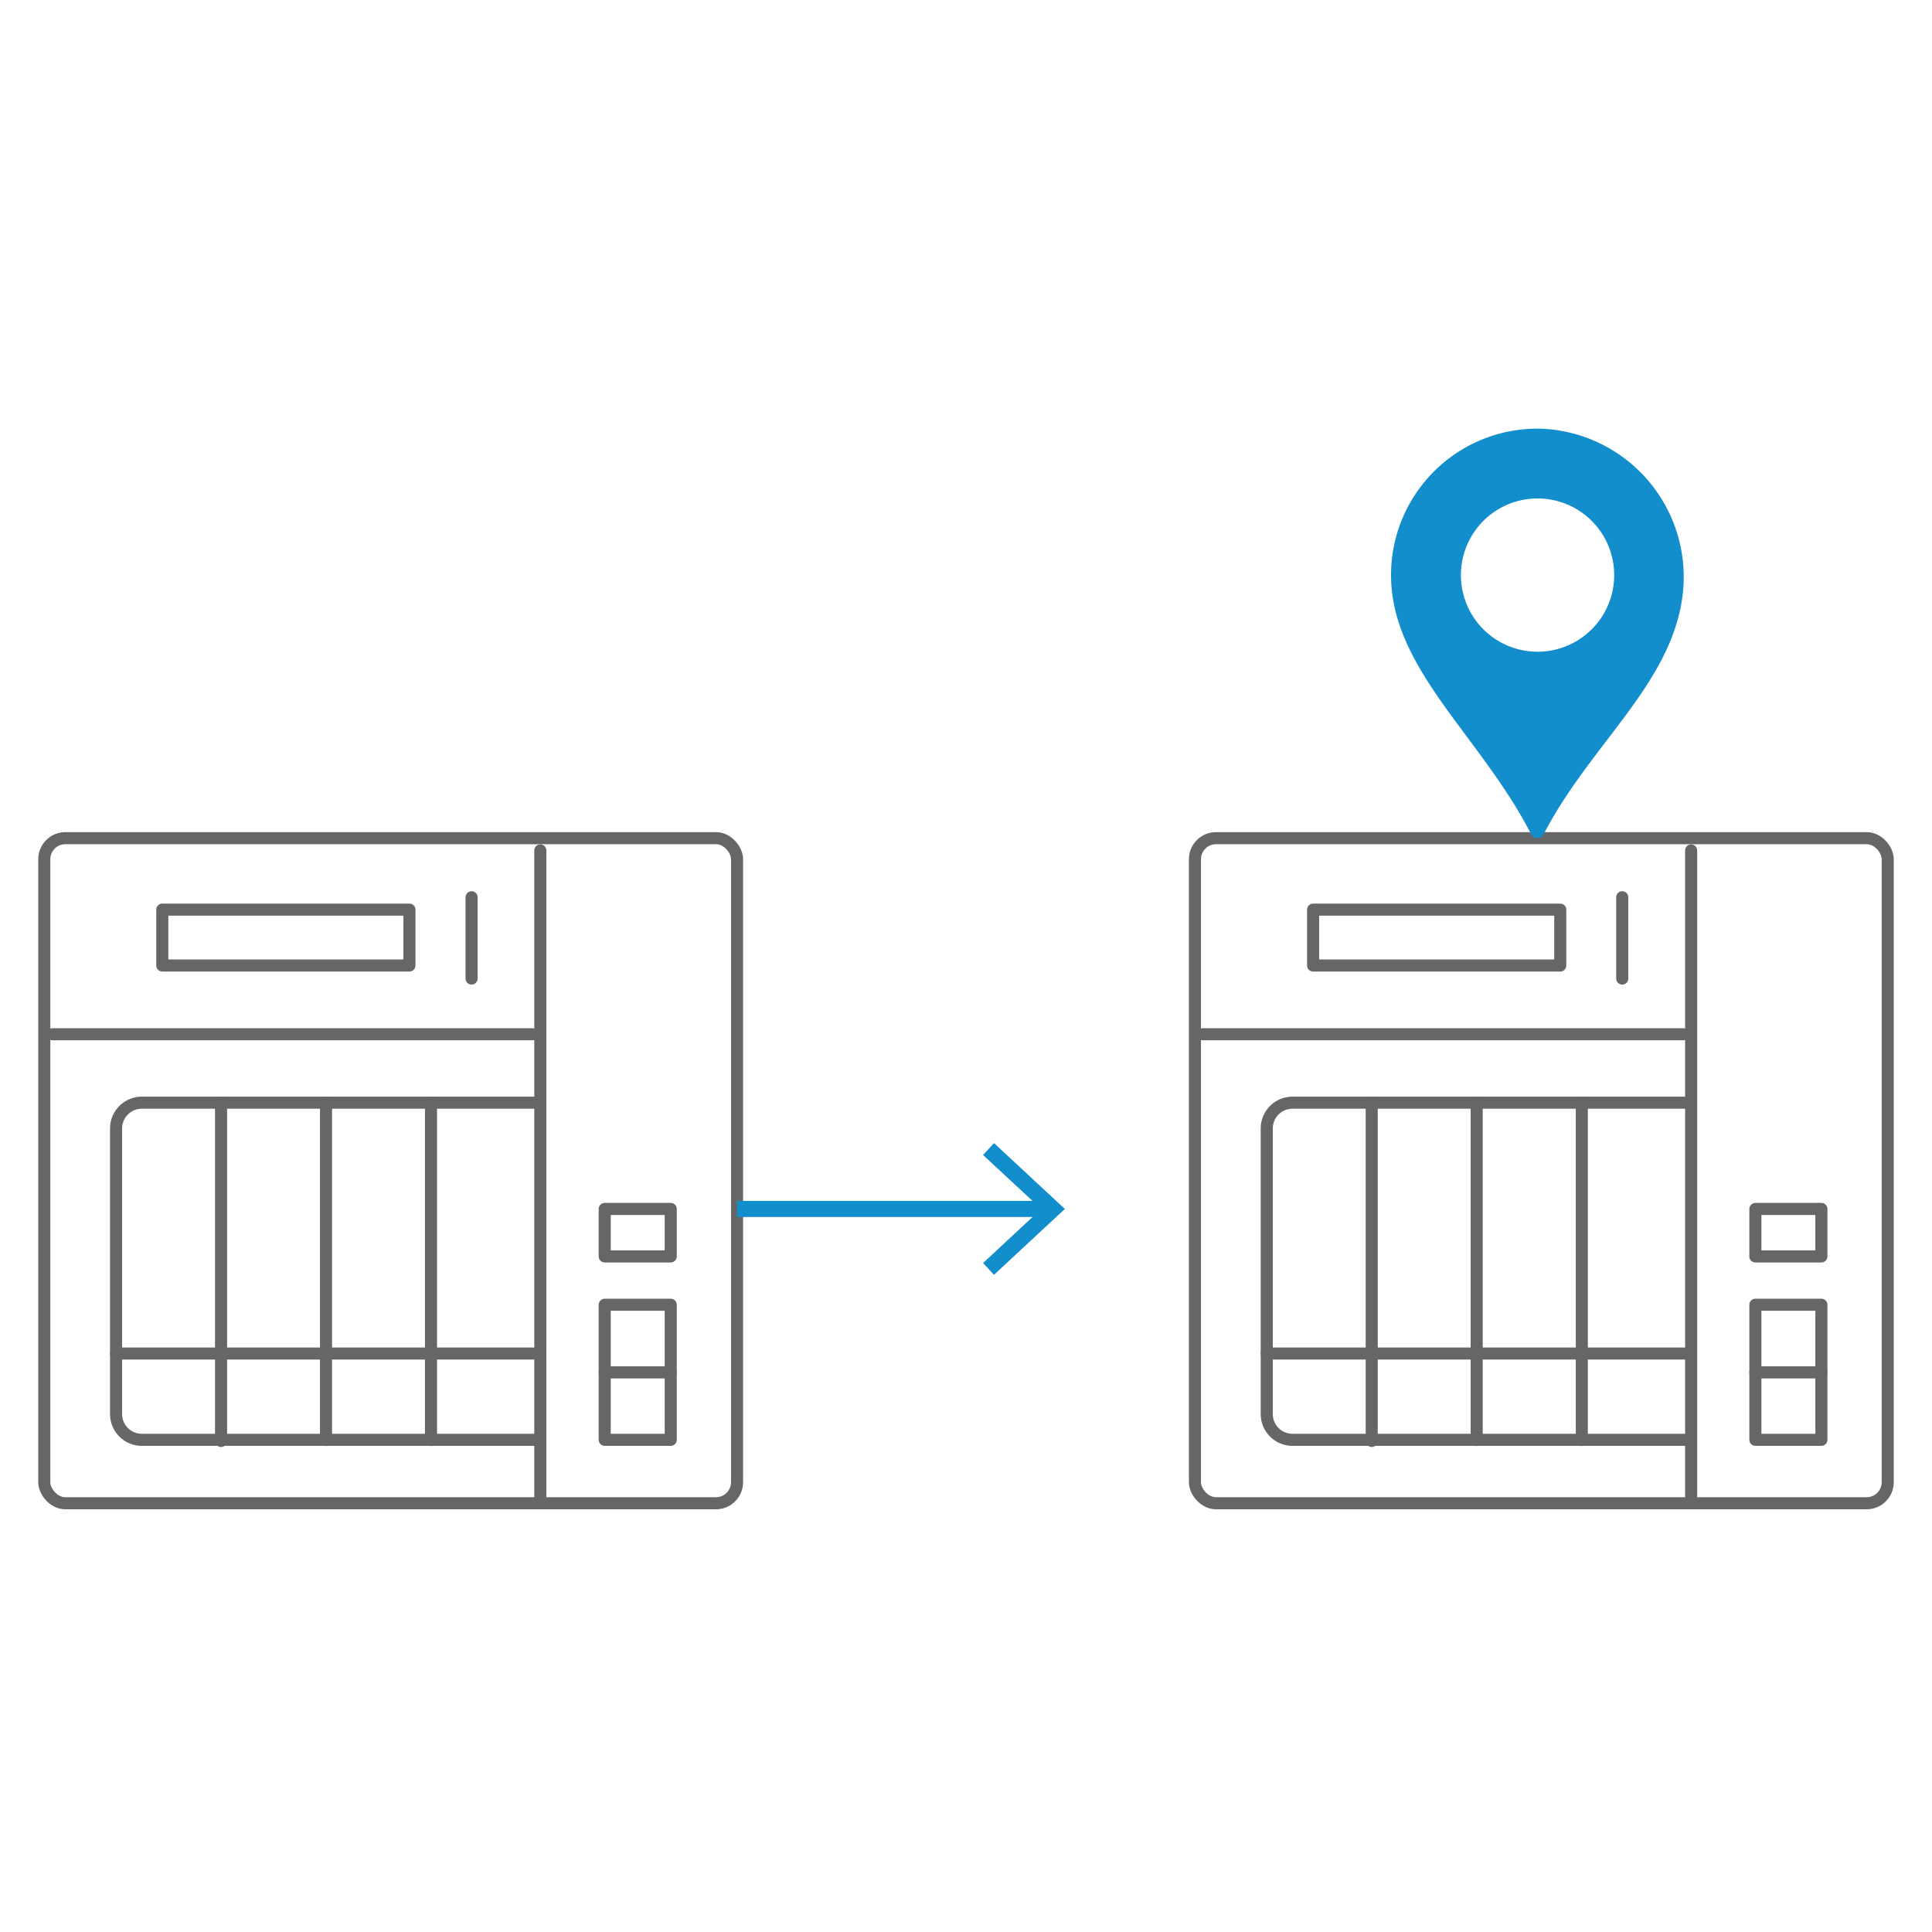
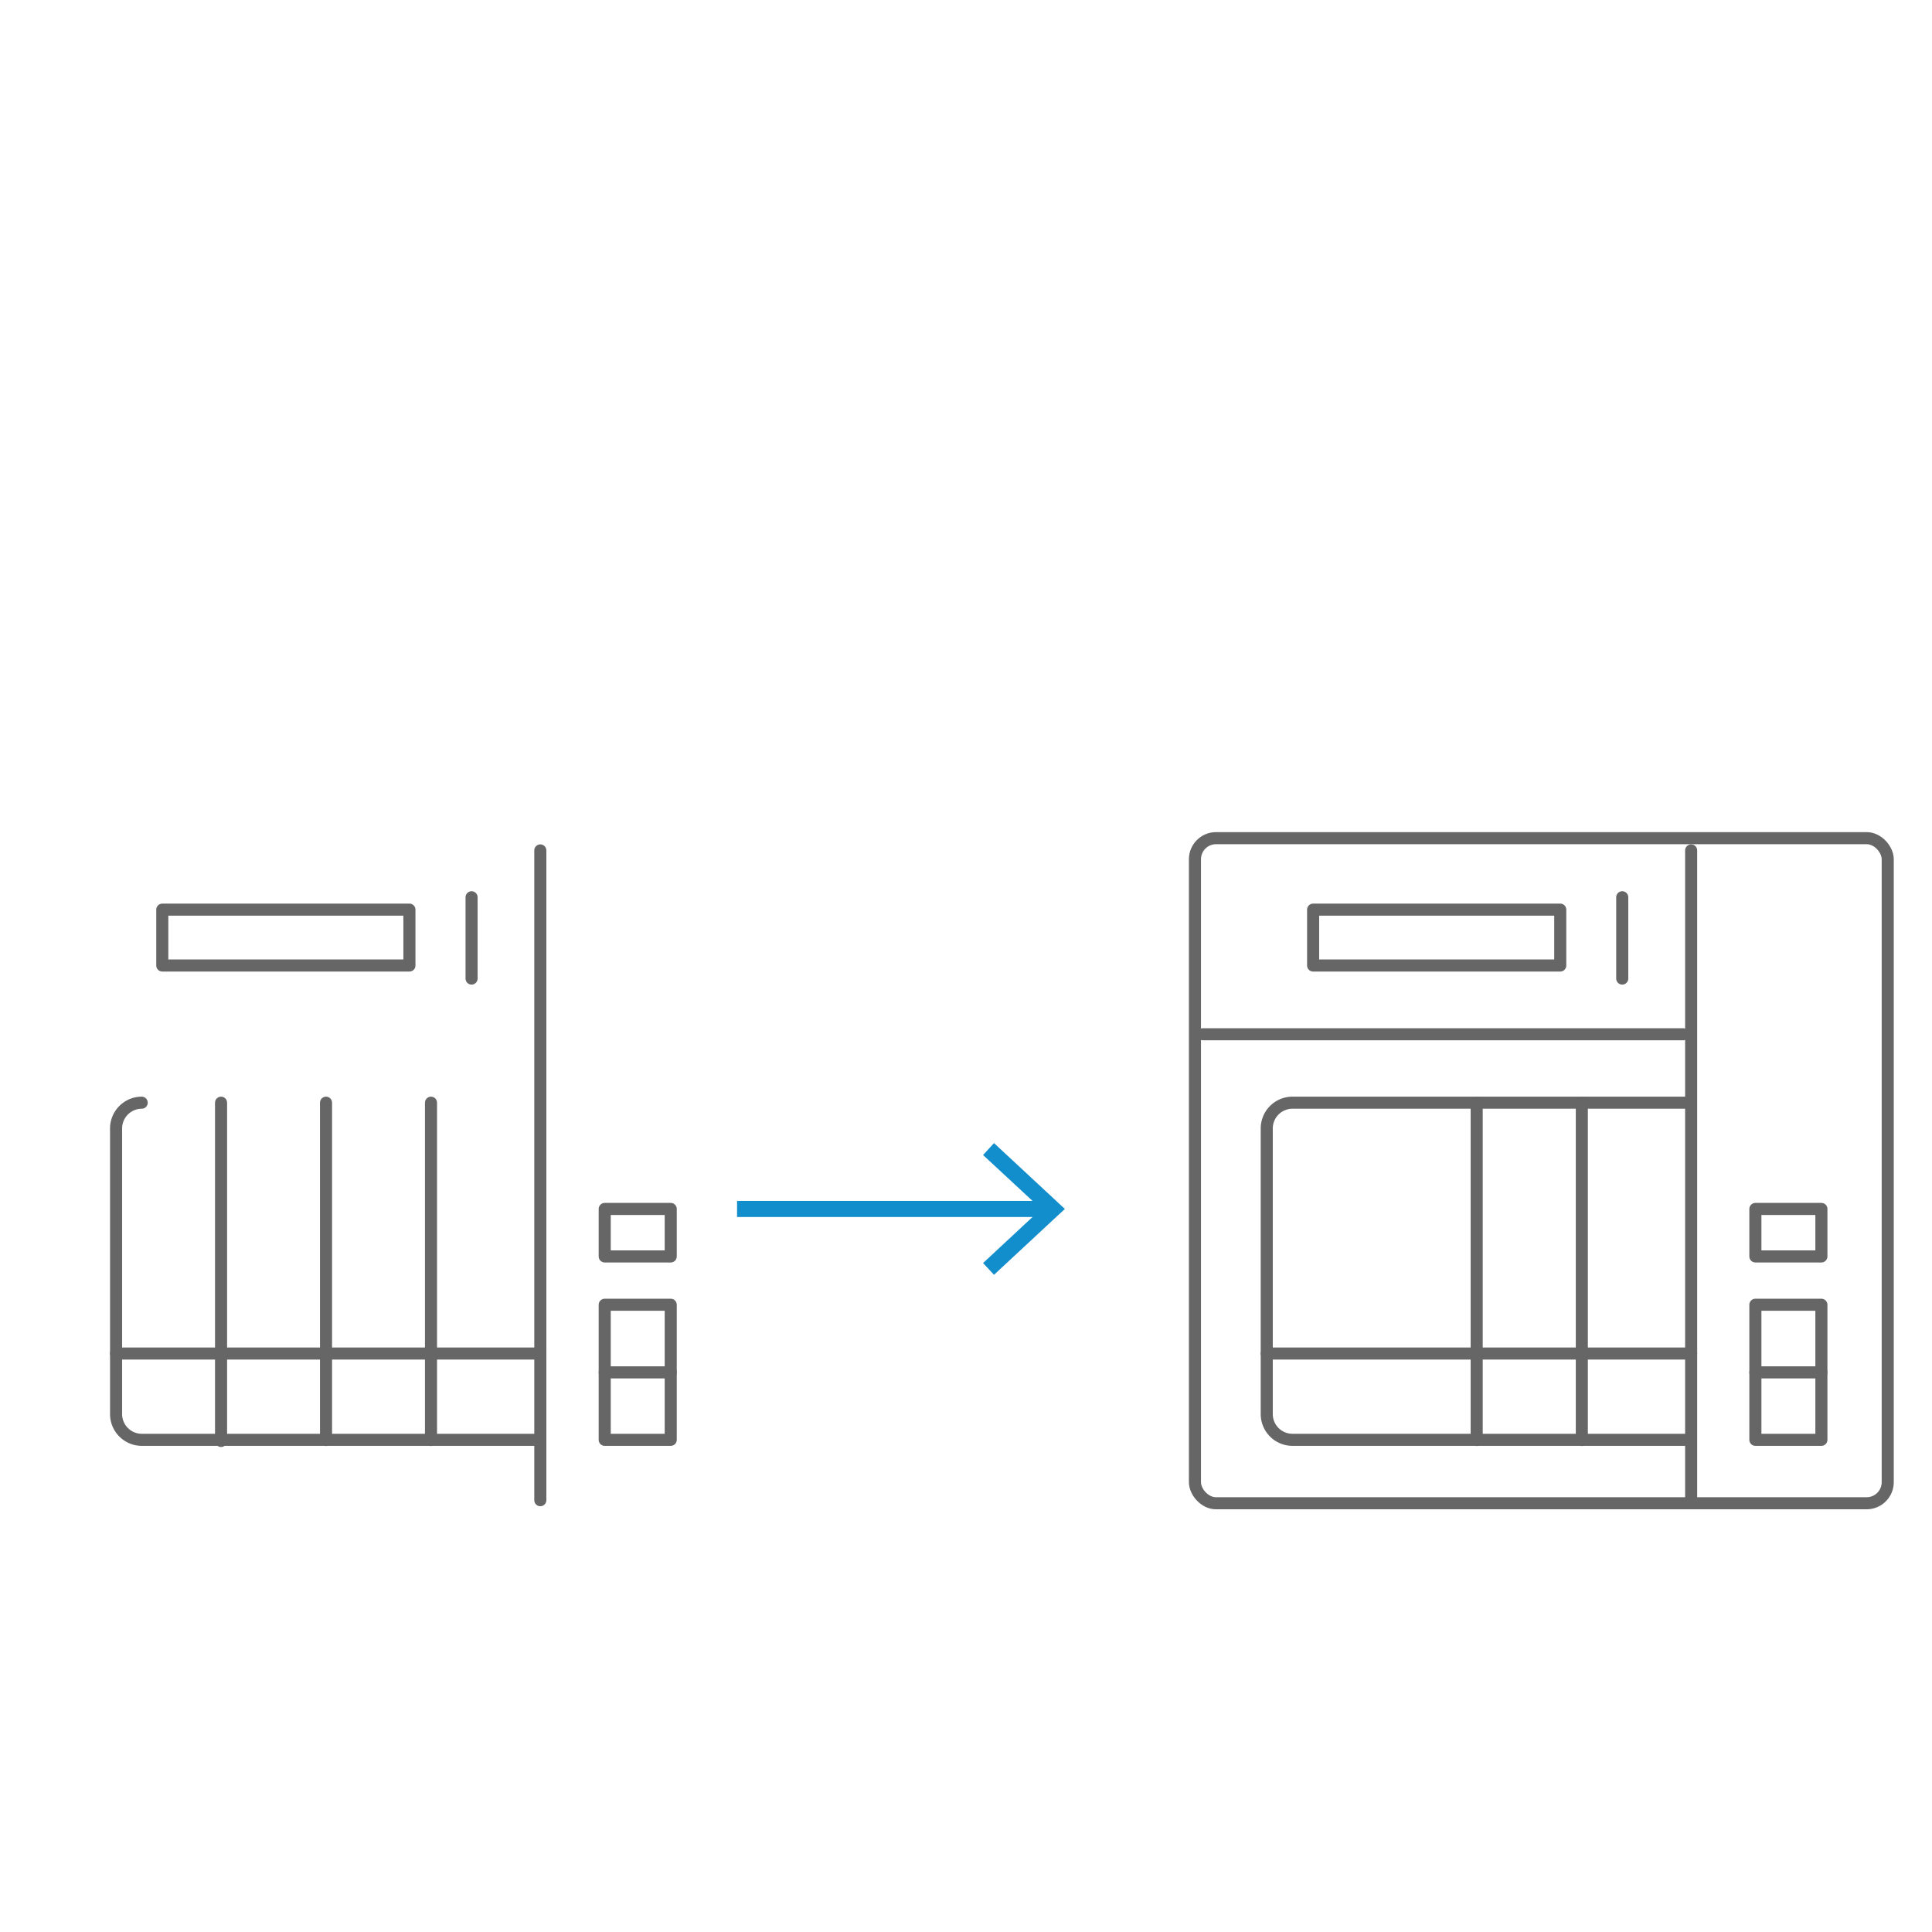
<svg xmlns="http://www.w3.org/2000/svg" viewBox="0 0 120 120">
  <defs>
    <style>.cls-1,.cls-3{fill:none;}.cls-1{stroke:#666;stroke-linecap:round;stroke-linejoin:round;stroke-width:0.75px;}.cls-2{fill:#128ecc;}.cls-3{stroke:#128ecc;stroke-miterlimit:10;}</style>
  </defs>
  <g id="圖層_2" data-name="圖層 2">
    <g id="icon-0145-cross-platform-transmission">
      <rect class="cls-1" x="37.56" y="75.09" width="4.1" height="2.95" />
      <rect class="cls-1" x="37.56" y="81.04" width="4.1" height="8.39" />
      <line class="cls-1" x1="37.56" y1="85.24" x2="41.66" y2="85.24" />
      <polyline class="cls-1" points="33.56 52.82 33.56 66.42 33.56 93.18" />
-       <line class="cls-1" x1="3.25" y1="64.24" x2="33.07" y2="64.24" />
      <line class="cls-1" x1="7.21" y1="84.07" x2="33.56" y2="84.07" />
      <rect class="cls-1" x="10.08" y="56.5" width="15.35" height="3.47" />
      <line class="cls-1" x1="29.29" y1="60.78" x2="29.29" y2="55.73" />
-       <path class="cls-1" d="M33.3,89.43H8.8a1.6,1.6,0,0,1-1.59-1.6V70.09a1.6,1.6,0,0,1,1.59-1.6H33.3" />
+       <path class="cls-1" d="M33.3,89.43H8.8a1.6,1.6,0,0,1-1.59-1.6V70.09a1.6,1.6,0,0,1,1.59-1.6" />
      <line class="cls-1" x1="13.73" y1="68.49" x2="13.73" y2="89.5" />
      <line class="cls-1" x1="20.25" y1="68.49" x2="20.25" y2="89.44" />
      <line class="cls-1" x1="26.77" y1="68.49" x2="26.77" y2="89.44" />
-       <rect class="cls-1" x="2.75" y="52.06" width="43.03" height="41.31" rx="1.31" />
    </g>
    <g id="icon-0145-cross-platform-transmission-2" data-name="icon-0145-cross-platform-transmission">
      <rect class="cls-1" x="109.03" y="75.09" width="4.1" height="2.95" />
      <rect class="cls-1" x="109.03" y="81.04" width="4.1" height="8.39" />
      <line class="cls-1" x1="109.03" y1="85.24" x2="113.13" y2="85.24" />
      <polyline class="cls-1" points="105.04 52.82 105.04 66.42 105.04 93.18" />
      <line class="cls-1" x1="74.72" y1="64.24" x2="104.54" y2="64.24" />
      <line class="cls-1" x1="78.68" y1="84.07" x2="105.04" y2="84.07" />
      <rect class="cls-1" x="81.56" y="56.5" width="15.35" height="3.47" />
      <line class="cls-1" x1="100.76" y1="60.78" x2="100.76" y2="55.73" />
      <path class="cls-1" d="M104.77,89.43H80.28a1.6,1.6,0,0,1-1.6-1.6V70.09a1.6,1.6,0,0,1,1.6-1.6h24.49" />
-       <line class="cls-1" x1="85.2" y1="68.49" x2="85.2" y2="89.5" />
      <line class="cls-1" x1="91.72" y1="68.49" x2="91.72" y2="89.44" />
      <line class="cls-1" x1="98.25" y1="68.49" x2="98.25" y2="89.44" />
      <rect class="cls-1" x="74.22" y="52.06" width="43.03" height="41.31" rx="1.31" />
    </g>
-     <path class="cls-2" d="M95.81,26.63a9.09,9.09,0,0,0-9.41,9.09c0,5.82,5.58,10,8.71,16.11a.43.43,0,0,0,.76,0c2.83-5.46,7.67-9.13,8.57-14.39A9.22,9.22,0,0,0,95.81,26.63Zm-.32,13.85a4.76,4.76,0,1,1,4.77-4.76A4.76,4.76,0,0,1,95.49,40.48Z" />
    <line class="cls-3" x1="45.78" y1="75.09" x2="65.05" y2="75.09" />
    <polygon class="cls-2" points="61.74 79.18 61.06 78.45 64.67 75.09 61.06 71.74 61.74 71 66.14 75.09 61.74 79.18" />
  </g>
</svg>